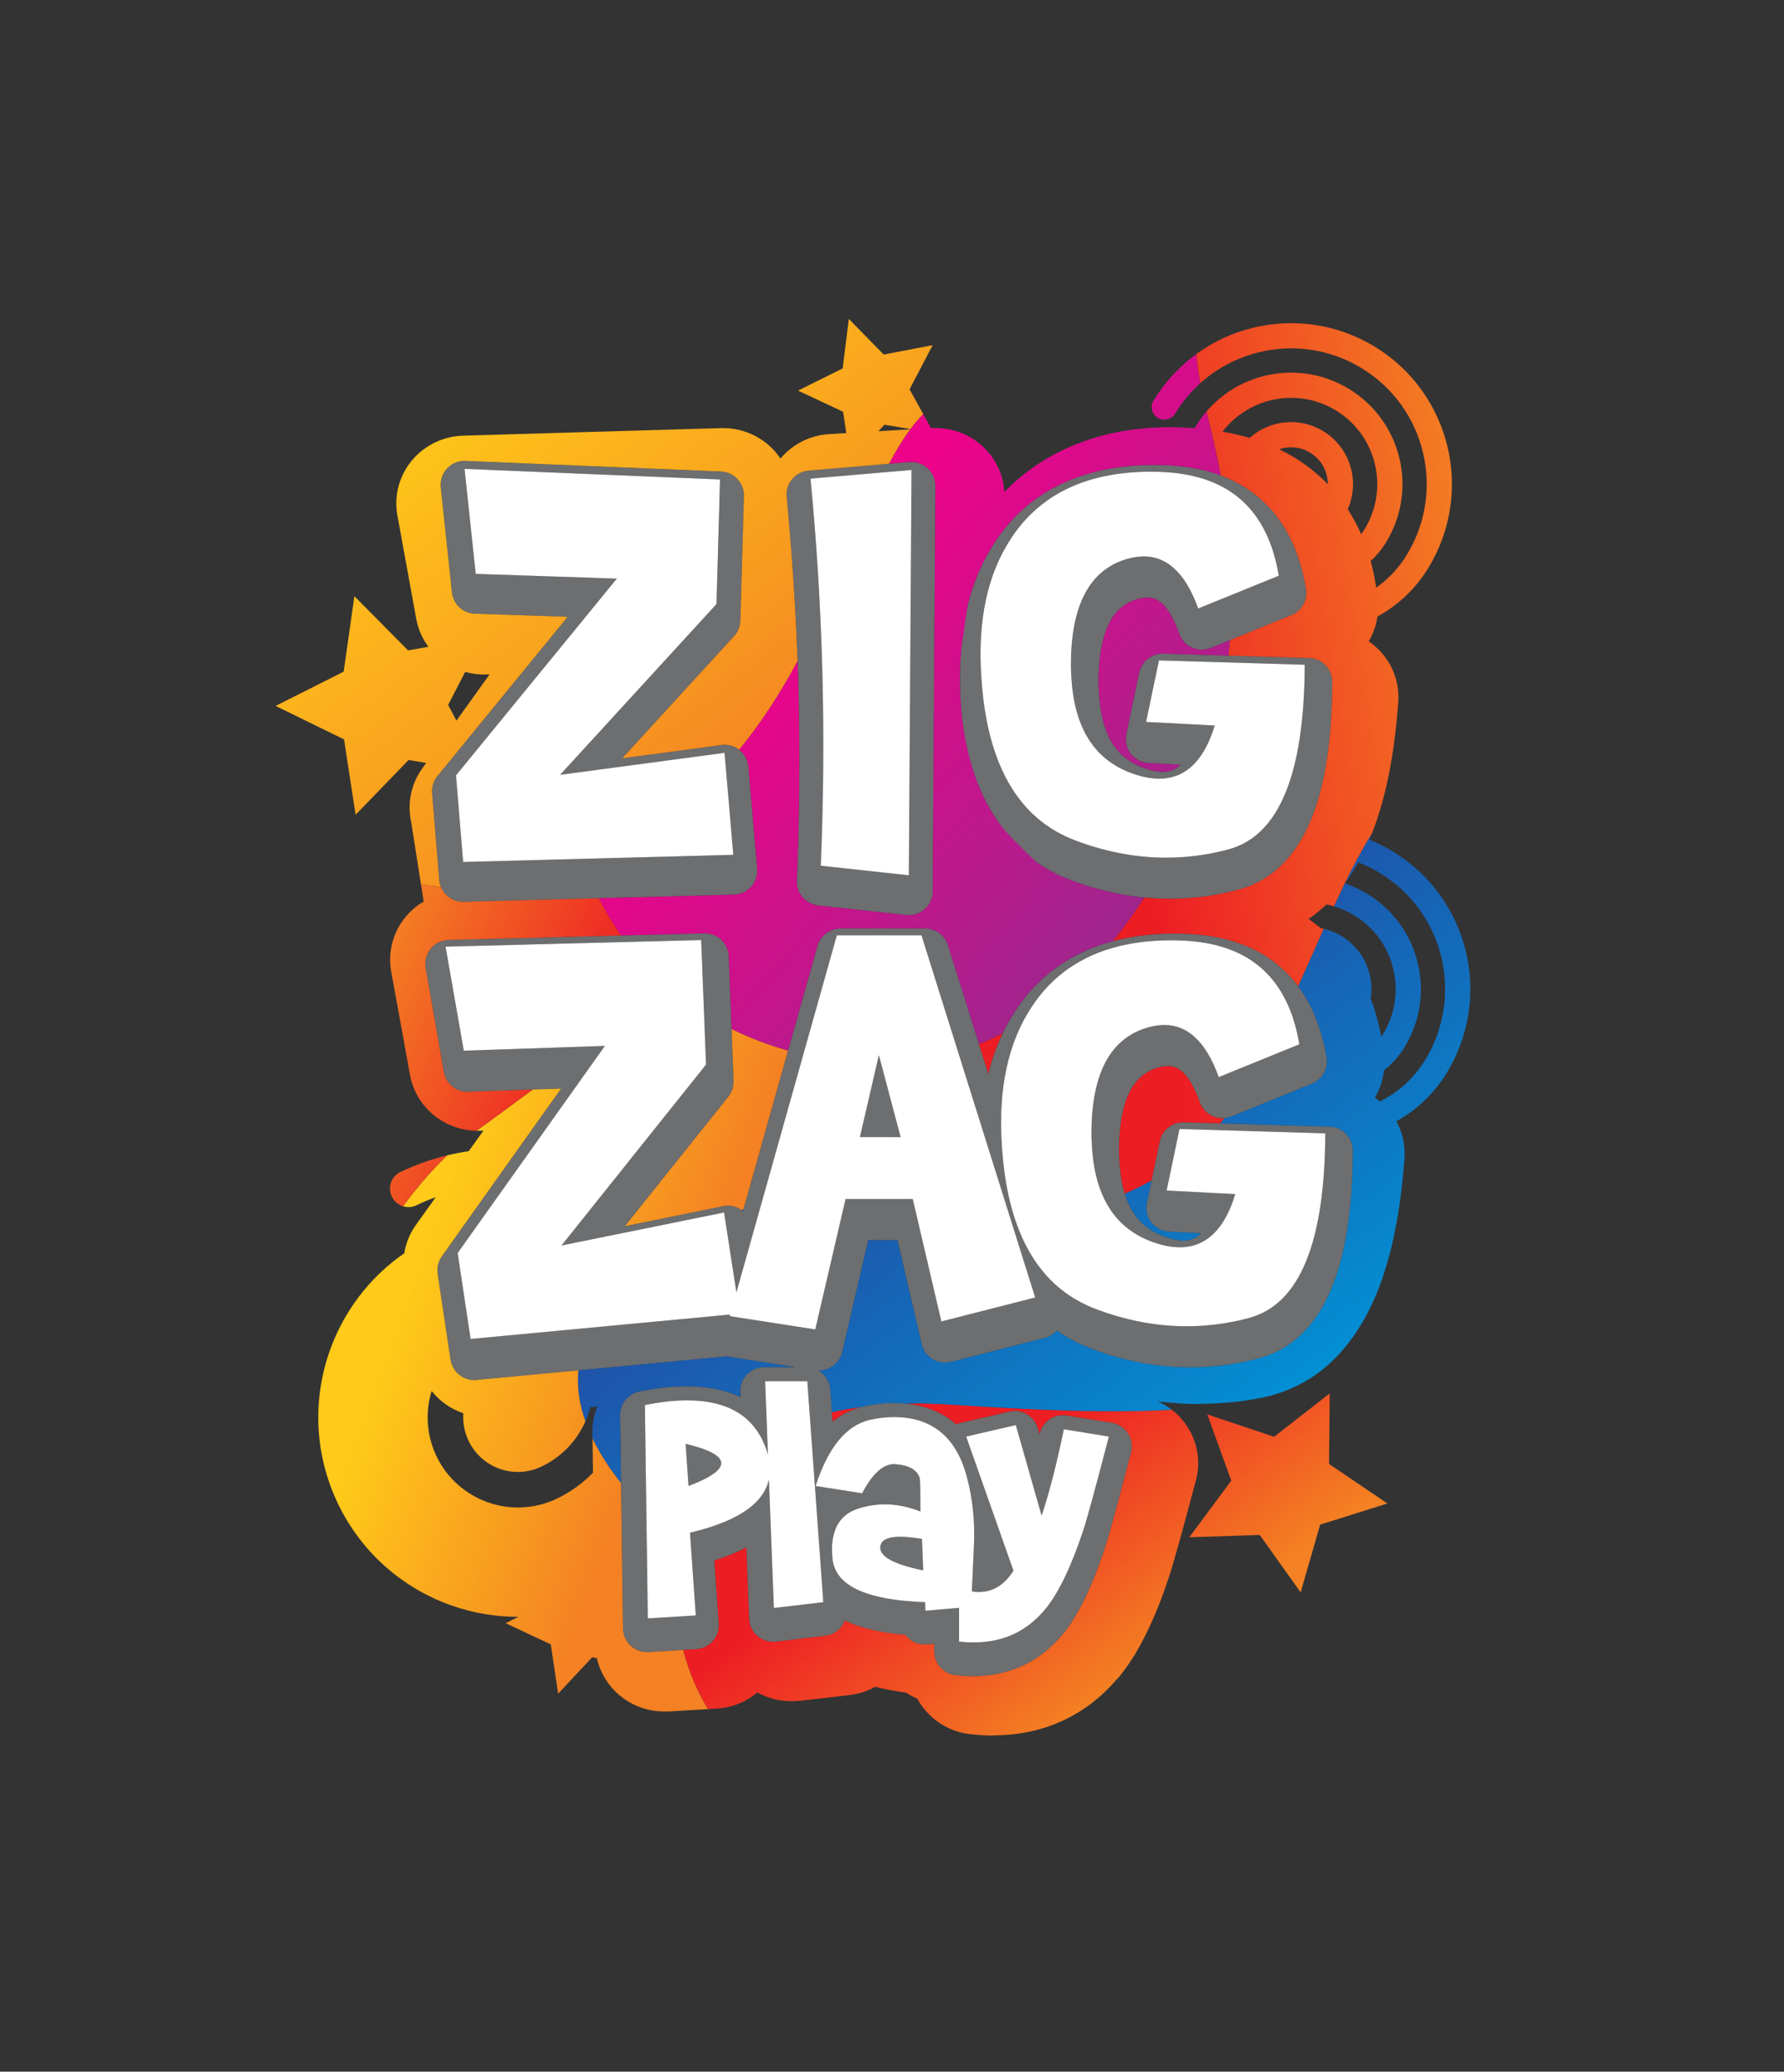
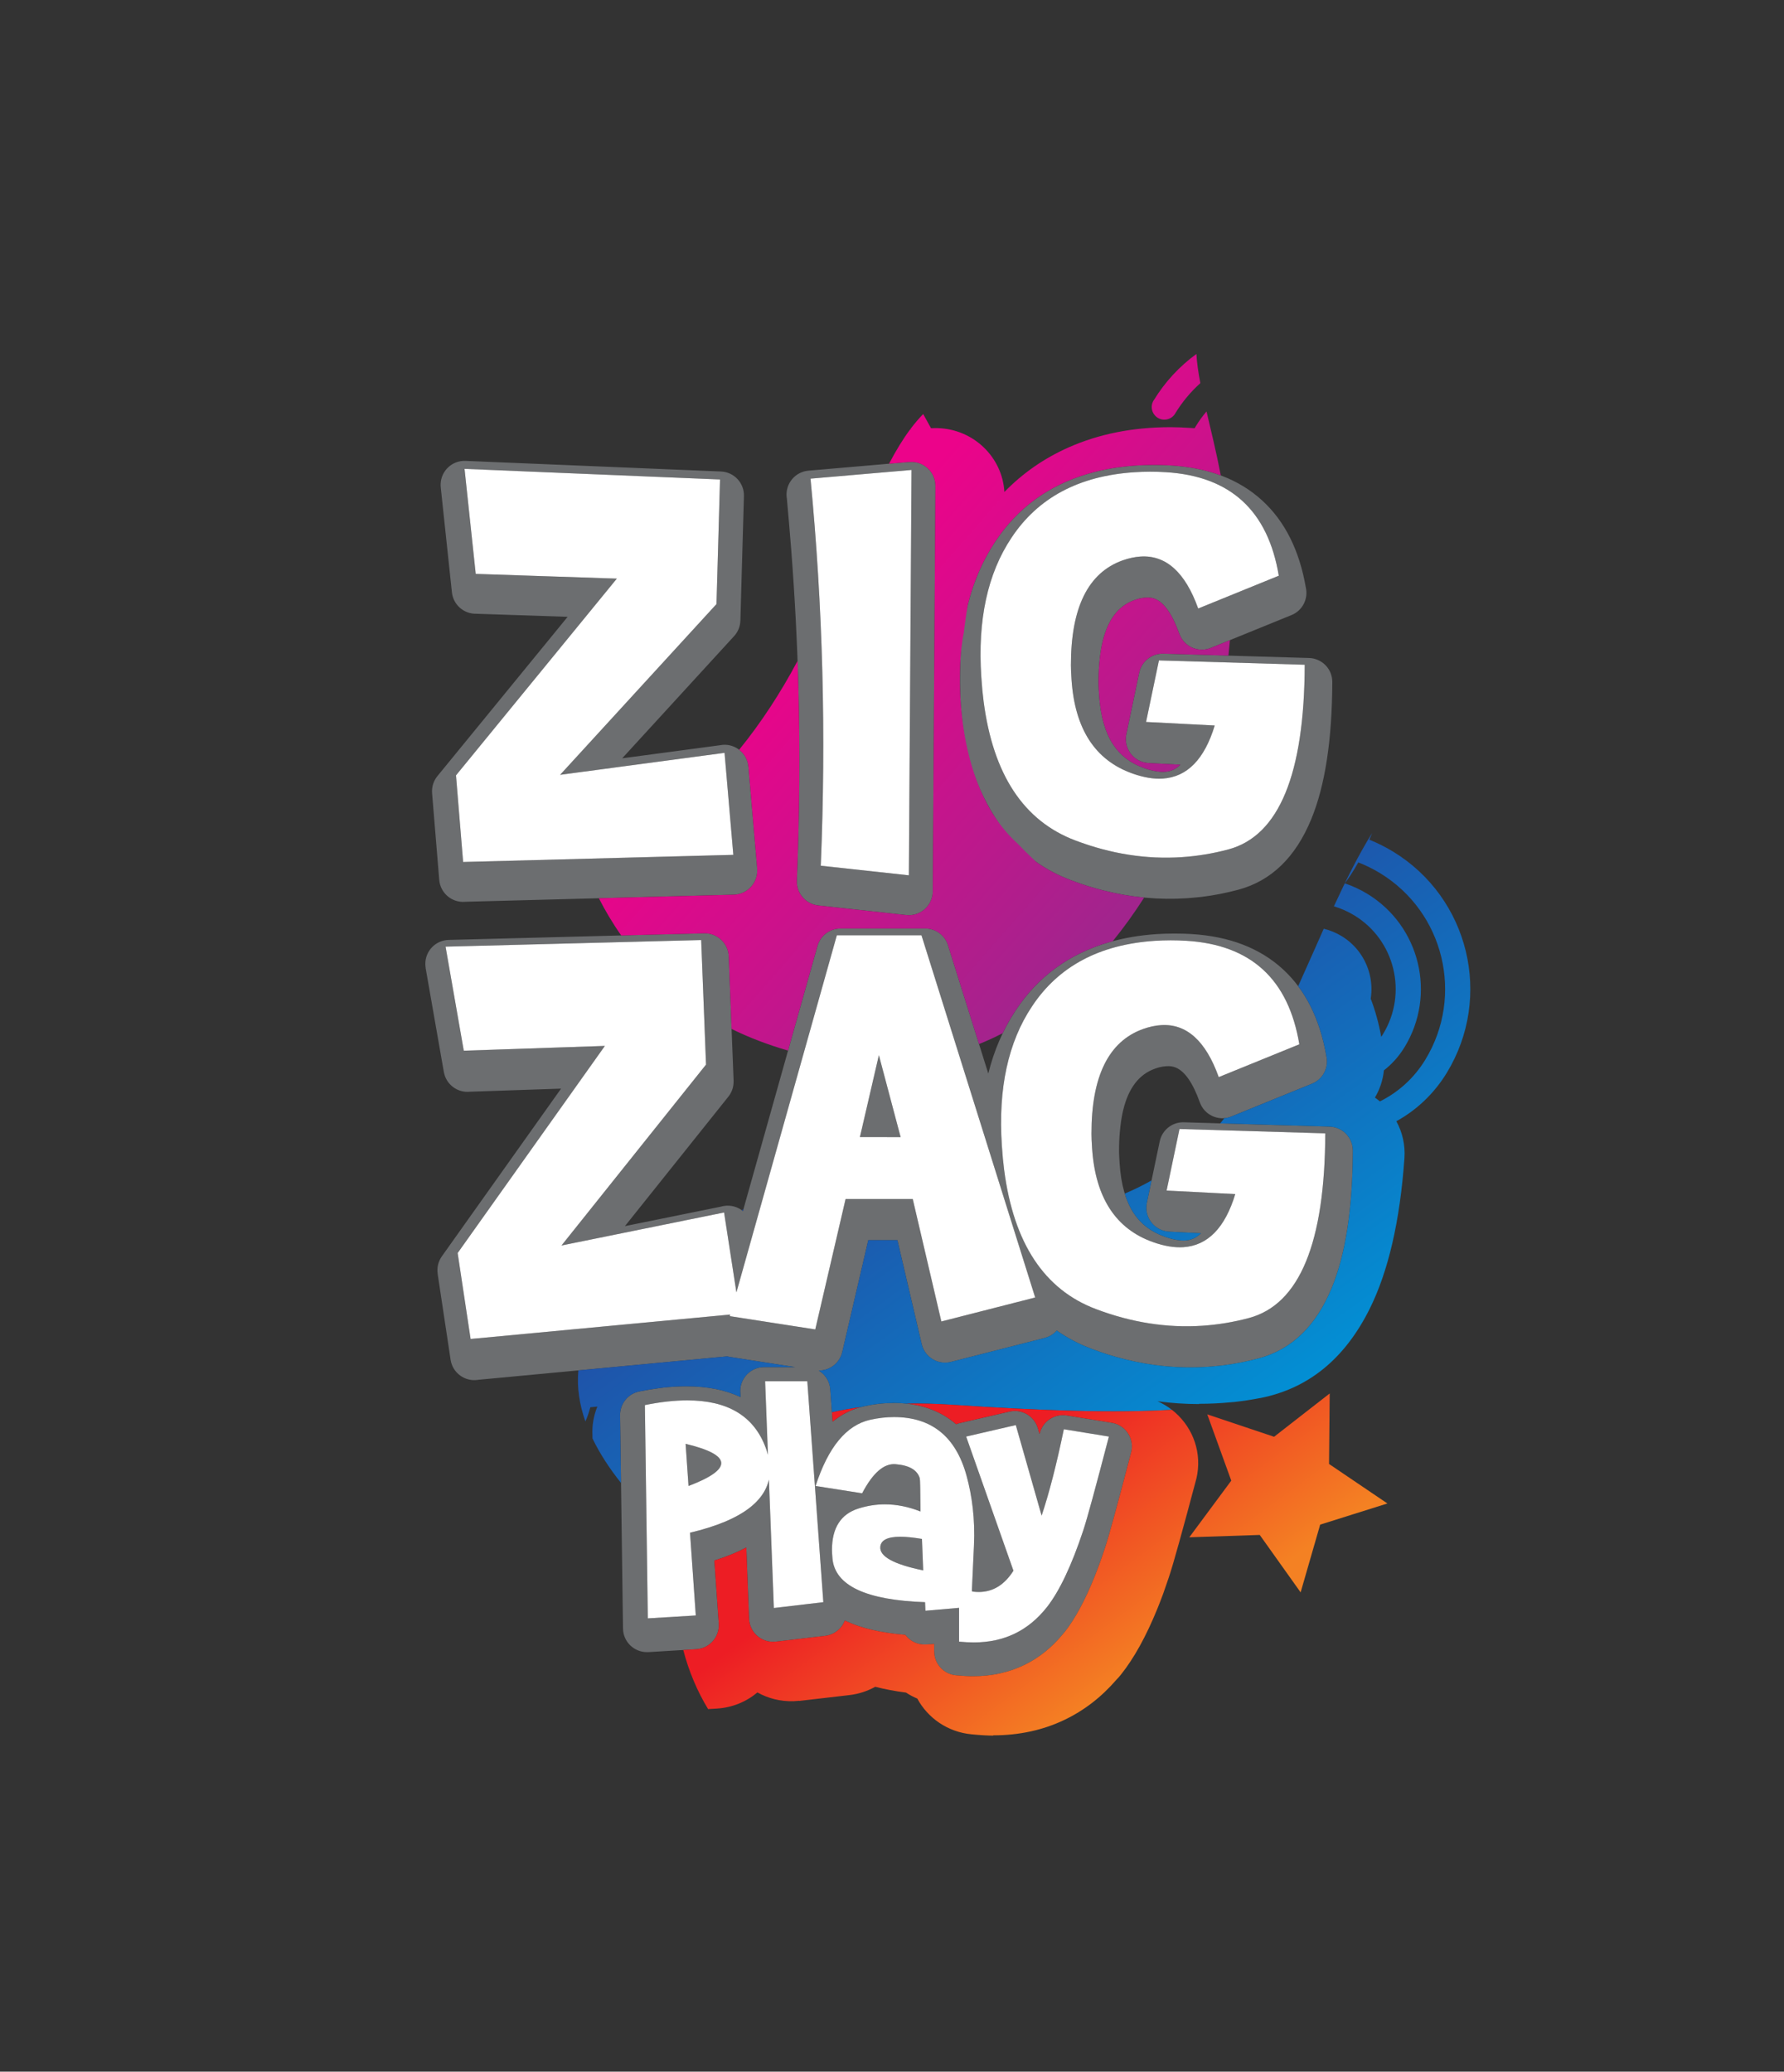
<svg xmlns="http://www.w3.org/2000/svg" xmlns:xlink="http://www.w3.org/1999/xlink" id="Layer_2" viewBox="0 0 1140.106 1323.673">
  <rect x="0" y="0" width="1140.106" height="1323.673" fill="#333333" stroke="none" />
  <defs>
    <clipPath id="clippath">
      <rect x="81.052" y="179.541" width="953.681" height="953.681" style="fill: none;" />
    </clipPath>
    <clipPath id="clippath-1">
      <path d="M868.046,551.021c-2.681,4.794-5.551,9.257-8.606,13.398,4.946,1.66,9.786,3.894,14.43,6.72l.013-.027.017.006.031.021-.023.025c16.781,10.232,27.829,26.309,32.129,44.016,4.296,17.696,1.832,37.05-8.398,53.858l.025.017-.01.013-.019.027-.027-.015c-3.577,5.868-8.075,10.832-13.184,14.828-.636,6.176-2.618,12.115-5.746,17.413,1.107.757,2.172,1.563,3.202,2.412,11.585-5.755,21.74-14.735,28.967-26.59l-.025-.015.014-.033.006-.007.033.009c12.456-20.456,15.443-44.041,10.209-65.631-5.232-21.552-18.682-41.112-39.098-53.556l-.021.023-.027-.017-.015-.009.019-.027c-4.496-2.741-9.152-5.022-13.898-6.858M474.132,773.292l1.015-.819-.369,1.314c-.211-.169-.427-.334-.646-.496ZM718.798,762.647c5.805-2.46,11.516-5.255,17.117-8.415l-2.999,14.32c-1.719,8.273,3.591,16.373,11.861,18.092.836.177,1.674.273,2.499.307l20.206,1.038c-2.791,2.806-6.076,4.333-9.853,4.582l-.058.004h-.004v-.004l-.058.004-.209.015c-.594.039-.988.058-1.184.054-.092,0-.607-.035-1.534-.1-3.035-.223-6.462-1.015-10.251-2.36-8.702-3.076-15.349-8.158-19.947-15.243-2.295-3.541-4.16-7.639-5.588-12.294ZM827.123,653.103c-1.032-3.452-2.214-6.733-3.547-9.842,1.332,3.108,2.514,6.39,3.547,9.842ZM828.105,656.617c-.094-.365-.192-.729-.29-1.088.098.361.196.723.29,1.088ZM508.108,873.488h-19.729c-8.469,0-15.337,6.866-15.337,15.335,0,.619.039,1.23.111,1.83l.077,1.987c-9.698-4.586-21.231-6.877-34.594-6.877h-.033c-4.817,0-9.669.269-14.538.811-.465.05-.392.062-2.462.323-4.292.546-8.665,1.272-13.111,2.18-7.483,1.526-12.563,8.281-12.213,15.681l.584,42.738c-7.181-8.98-13.467-18.53-18.211-28.395l-.031-2.11c-.319-6.374.809-12.583,3.133-18.261l-4.502.435c-.421,1.634-.907,3.249-1.469,4.84-.505,1.426-1.063,2.833-1.678,4.217-3.779-10.742-5.528-21.729-4.471-32.635l95.07-8.938c.54.146,1.094.265,1.659.35l41.744,6.489ZM675.372,850.149c6.658,4.698,13.986,8.557,21.976,11.564l-.007.023.061.023c.275.104.553.2.83.285,3.46,1.296,6.647,2.406,9.557,3.325,3.312,1.042,6.793,2.026,10.434,2.952,17.84,4.521,35.645,6.178,53.387,5.002l.059-.004v.004l.057-.004c.933-.061,2.505-.2,4.694-.407,2.66-.25,4.206-.403,4.667-.457,7.91-.973,15.737-2.51,23.453-4.579,20.971-5.651,36.487-20.64,46.538-44.975,8.867-21.474,13.365-50.734,13.484-87.79,0-8.296-6.612-15.047-14.855-15.268v-.006l-69.898-2.074c.89-1.086,1.774-2.186,2.649-3.302,1.301-.109,2.61-.386,3.898-.846.405-.144.801-.305,1.188-.479l50.915-20.713c7.074-2.864,10.845-10.414,9.18-17.621-3.091-17.876-9.094-32.777-18.015-44.699,5.564-12.29,10.966-24.656,16.346-36.683,3.941.938,7.808,2.499,11.453,4.713l.019-.027.011.011.031.015-.019.025c9.334,5.701,15.482,14.645,17.875,24.495,1.215,5.011,1.453,10.259.646,15.443,2.916,7.61,5.157,15.751,6.722,24.417.402-.586.792-1.184,1.169-1.797l-.033-.019.021-.029.007-.015.023.019c7.921-13.002,9.817-28.005,6.487-41.735-3.323-13.696-11.867-26.122-24.84-34.034l-.017.025-.031-.013-.011-.009.017-.029c-4.175-2.543-8.556-4.461-13.034-5.788,7.899-17.13,15.887-33.175,24.427-46.857-.573,1.457-1.155,2.889-1.753,4.298,5.174,2.084,10.249,4.619,15.17,7.616l.015-.031.015.009.027.017-.011.031c24.225,14.764,40.176,37.969,46.384,63.536,6.201,25.554,2.643,53.496-12.129,77.76l.025.017-.007.015-.017.027-.027-.019c-8.173,13.411-19.391,23.825-32.212,30.901,3.816,6.953,5.749,15.014,5.179,23.479-2.858,40.374-10.322,72.609-22.39,96.713-15.916,31.789-39.211,50.684-69.877,56.712l-.004-.034-.167.034c-5.107.996-10.453,1.815-16.031,2.449-2.351.265.877-.138-3.166.261-6.21.607-12.763.919-19.643.923v.169h-.075c-8.804,0-17.605-.596-26.401-1.784,3.287,1.457,6.334,3.291,9.103,5.44-36.985,2.156-81.828.715-140.875-3.229-9.999-.669-19.506-.892-28.539-.707-2.824-.311-5.744-.461-8.765-.461v.058c-3.295,0-6.38.169-9.263.504-2.826.323-5.917.861-9.261,1.599l-.057.015-.004-.015c-.738.169-1.472.35-2.197.546-6.376.876-12.456,1.988-18.253,3.318l-1.061-14.655c-.365-5.167-3.252-9.557-7.375-12.045,7.028.062,13.4-4.755,15.032-11.887l16.61-71.417h18.618l15.393,65.85c.055.281.115.565.188.846,2.084,8.204,10.426,13.167,18.63,11.083l59.965-15.32-.006-.019c.261-.065.523-.138.784-.219,2.77-.861,5.117-2.441,6.908-4.467ZM584.344,770.562h.002l17.248,73.789-17.25-73.789Z" style="clip-rule: evenodd; fill: none;" />
    </clipPath>
    <linearGradient id="linear-gradient" x1="-3052.039" y1="3955.147" x2="-3049.441" y2="3955.147" gradientTransform="translate(-758541.296 -548729.891) rotate(-90) scale(180.116 191.951)" gradientUnits="userSpaceOnUse">
      <stop offset="0" stop-color="#0095d8" />
      <stop offset="1" stop-color="#2f3191" />
    </linearGradient>
    <clipPath id="clippath-2">
-       <path d="M351.004,901.698l-31.324,3.022c-.158,1.914.165,3.879,1.032,5.694l.042-.019.021.043.011.023-.044.019c1.344,2.803,3.714,4.805,6.443,5.763,2.754.972,5.865.907,8.659-.427l-.019-.043.046-.023.019-.012.023.043c6.587-3.152,11.725-8.154,15.089-14.082M355.646,991.369l11.406,11.633c2.939-1.092,5.859-2.322,8.744-3.702l-.019-.042.042-.023.023-.008.019.043c1.309-.627,2.599-1.276,3.875-1.942l-.363-26.157c-4.187,2.818-8.625,5.367-13.313,7.616l.019.042-.019.008-.046.023-.021-.042c-20.229,9.665-42.448,10.238-62.008,3.348-19.61-6.904-36.593-21.302-46.277-41.519l-.044.019-.01-.023-.023-.046.044-.019c-9.661-20.217-10.209-42.454-3.297-62.044,2.599-7.362,6.26-14.359,10.895-20.737l-4.535-28.845c-12.742,11.676-22.194,26.219-27.805,42.108-8.844,25.054-8.137,53.483,4.221,79.333l.046-.019.019.046.009.023-.04.019c12.377,25.861,34.086,44.264,59.161,53.091,18.107,6.374,37.969,7.777,57.345,3.417l1.949-15.6ZM488.892,760.805l.002-.004,13.376-47.553-13.378,47.557ZM474.133,773.296l1.013-.819,28.473-101.211c-13.186-3.81-25.179-8.469-36.085-13.805l1.294,33.187h-.025c.127,3.52-.959,7.097-3.329,10.063l-66.104,82.72,61.313-12.441c.671-.2,1.359-.357,2.07-.465,4.177-.642,8.217.461,11.381,2.772ZM396.863,947.508c-7.181-8.98-13.467-18.537-18.211-28.402l.302,21.859c-6.474,6.666-14.207,12.321-23.068,16.562l-.019-.043-.021.008-.044.023.019.042c-14.337,6.851-30.128,7.247-44.051,2.341-13.901-4.894-25.94-15.097-32.804-29.429l.042-.019-.009-.019-.021-.046-.042.019c-6.46-13.52-7.172-28.325-3.106-41.623,5.223,6.543,12.277,11.502,20.279,14.232-.417,5.836.634,11.879,3.345,17.573l-.042.019.023.046.008.019.044-.019c4.175,8.704,11.479,14.897,19.916,17.861,8.385,2.952,17.915,2.699,26.618-1.442l.019.046.044-.023.023-.011-.021-.039c12.992-6.224,22.618-16.634,28.022-28.817-3.781-10.745-5.53-21.728-4.471-32.639l-63.915,6.009c-.115.019-.229.039-.344.057-8.369,1.257-16.173-4.509-17.431-12.879l-8.279-54.917.035-.004c-.567-3.783.269-7.777,2.66-11.137l76.186-107.151-18.186.617c-12.165,9.052-24.173,17.92-35.822,26.322l-.004.002c.784.013,1.568.008,2.36-.021v.023l2.034-.075-9.392,13.109c-4.579.665-9.148,1.546-13.7,2.645-9.909,9.476-19.362,20.421-28.258,32.558,2.747.853,5.809.711,8.604-.627l.046-.023-.019-.042c4.042-1.934,8.135-3.633,12.267-5.109l-12.643,17.65c-4.008,5.613-6.47,11.829-7.487,18.176-22.58,15.601-38.909,37.663-47.638,62.379-10.864,30.763-9.988,65.67,5.186,97.417l-.044.019.023.046.011.019.041-.019c15.205,31.755,41.854,54.348,72.639,65.189,13.657,4.805,28.135,7.297,42.798,7.254l-8.19,4.067,28.835,13.524,4.669,31.501,21.771-23.243,3.023.507c4.333,19.703,22.257,34.357,43.526,34.107.692-.004,1.38-.031,2.066-.069l.004.069,25.446-1.523c-6.966-11.449-12.373-24.289-15.871-37.771l-22.336,1.361v-.027c-.239.011-.479.023-.719.027-8.437.096-15.356-6.662-15.454-15.097l-1.273-93.003Z" style="clip-rule: evenodd; fill: none;" />
-     </clipPath>
+       </clipPath>
    <linearGradient id="linear-gradient-2" x1="-3035.908" y1="3904.25" x2="-3034.412" y2="3904.25" gradientTransform="translate(528713.229 359231.984) rotate(90) scale(118.073 135.33)" gradientUnits="userSpaceOnUse">
      <stop offset="0" stop-color="#ffca19" />
      <stop offset="1" stop-color="#f48123" />
    </linearGradient>
    <clipPath id="clippath-3">
      <path d="M849.776,890.342l-.427,45.044,37.306,25.25-42.972,13.513-12.487,43.28-26.126-36.691-45.023,1.499,26.822-36.191-15.341-42.354,42.709,14.328,35.539-27.679ZM549.943,899.084c-6.376.872-12.46,1.984-18.257,3.317l.43,5.932c5.413-4.394,11.356-7.477,17.827-9.25ZM748.905,900.772c-36.987,2.156-81.833.715-140.879-3.229-9.999-.669-19.503-.892-28.533-.703,12.461,1.364,22.988,5.747,31.572,13.152.229-.092.461-.185.698-.265.713-.254,1.434-.45,2.155-.592l31.253-7.224c7.975-1.826,15.925,2.945,18.132,10.726l.017-.004,1.028,3.606c1.728-7.965,9.396-13.148,17.39-11.841v-.012l28.794,4.679c8.339,1.357,13.996,9.215,12.641,17.554-.108.665-.258,1.311-.446,1.942-4.046,15.501-7.5,28.51-10.394,39.117-2.787,10.203-4.828,17.273-6.141,21.209l-.004.011c-1.278,3.848-2.372,7.024-3.283,9.53-1.144,3.141-2.268,6.094-3.375,8.857-6.062,15.135-12.423,26.911-19.035,35.334-.277.354-.567.688-.867,1.007-7.221,8.888-15.573,15.619-25.06,20.206-9.911,4.794-20.813,7.185-32.716,7.185-3.231,0-6.884-.2-10.956-.596-7.921-.75-13.853-7.416-13.846-15.216h-.054v-4.802l-5.267.327v-.016l-.24.016c-5.255.223-10.005-2.23-12.929-6.155-15.595-1.334-28.149-4.233-37.65-8.704-.336-.161-.667-.323-.998-.484-1.966,5.194-6.697,9.134-12.594,9.807l-31.61,3.729-.004-.031c-.394.046-.792.077-1.196.092-8.435.296-15.516-6.301-15.814-14.736l-1.755-45.487c-5.901,3.126-12.706,5.89-20.412,8.3l2.816,40.385-.007.004.007.119c.498,8.435-5.94,15.677-14.376,16.173l-8.319.503c3.5,13.482,8.907,26.322,15.875,37.771l5.468-.327c9.98-.577,18.992-4.379,26.044-10.318,6.843,3.821,14.808,5.886,23.249,5.594,1.159-.042,2.309-.123,3.443-.25l.008.077,31.883-3.702c6.068-.681,11.712-2.545,16.713-5.329,6.055,1.557,12.615,2.795,19.685,3.71,2.264,1.488,4.673,2.776,7.201,3.829,6.716,12.437,19.445,21.413,34.75,22.839,5.64.542,10.222.811,13.744.811v-.169c16.519,0,31.666-3.275,45.446-9.834,12.6-5.997,23.708-14.566,33.327-25.715,1.017-1.038,1.99-2.137,2.914-3.298,8.3-10.407,16.063-24.42,23.233-42.027,1.188-2.926,2.436-6.151,3.739-9.68.642-1.738,1.816-5.14,3.537-10.234l.007-.023c1.511-4.467,3.719-11.956,6.639-22.493,3.222-11.622,6.63-24.216,10.311-38.083.548-1.799.982-3.656,1.296-5.555,2.666-16.131-4.077-31.628-16.256-41.069Z" style="clip-rule: evenodd; fill: none;" />
    </clipPath>
    <linearGradient id="linear-gradient-3" x1="-3052.11" y1="3965.714" x2="-3050.692" y2="3965.714" gradientTransform="translate(-511435.876 -356155.3) rotate(-90) scale(117.049 129.131)" gradientUnits="userSpaceOnUse">
      <stop offset="0" stop-color="#f48123" />
      <stop offset="1" stop-color="#ed1d24" />
    </linearGradient>
    <clipPath id="clippath-4">
-       <path d="M285.799,738.196c-9.899,9.465-19.337,20.418-28.219,32.551-3.037-.946-5.692-3.099-7.172-6.194-2.82-5.893-.327-12.959,5.565-15.777l.048-.023.019.042c9.72-4.648,19.691-8.165,29.759-10.599M382.718,573.92c4.059,7.977,8.79,15.964,14.295,23.785l-110.278,2.851c-8.434.2-15.114,7.201-14.916,15.635.019.771.096,1.53.225,2.268l-.044.01,11.645,66.469c1.398,8.006,8.777,13.469,16.742,12.6l39.968-1.355c-12.163,9.054-24.169,17.92-35.814,26.322-20.593-.35-38.738-14.962-42.508-35.67l-11.775-64.663c-.532-2.505-.85-5.096-.924-7.747-.45-16.229,8.215-30.62,21.426-38.402l-1.732-11.012c4.277.698,8.529,1.259,12.75,1.691,2.454,6.038,8.615,10.059,15.456,9.498l.359-.035,85.125-2.247Z" style="clip-rule: evenodd; fill: none;" />
-     </clipPath>
+       </clipPath>
    <linearGradient id="linear-gradient-4" x1="-3026.151" y1="3885.039" x2="-3023.709" y2="3885.039" gradientTransform="translate(328782.751 194936.994) rotate(90) scale(64.229 84.545)" xlink:href="#linear-gradient-3" />
    <clipPath id="clippath-5">
      <path d="M817.497,287.058c11.756,5.667,22.076,13.077,30.965,22.232l.117.123c.002-1.907-.223-3.808-.671-5.651-1.411-5.836-5.053-11.141-10.578-14.509l-.017.029-.031-.017-.013-.008.017-.031c-5.542-3.37-11.935-4.181-17.78-2.754-.675.165-1.348.361-2.009.586M781.283,275.827c6.028,1.024,11.806,2.353,17.332,3.987,4.919-4.411,10.801-7.454,17.048-8.977,9.859-2.399,20.641-1.036,29.988,4.654l.021-.029.01.01.031.015-.017.027c9.334,5.699,15.481,14.645,17.872,24.493,2.005,8.263,1.355,17.184-2.274,25.367,3.258,5.009,6.124,10.328,8.594,15.954.784-1.038,1.524-2.124,2.216-3.258l-.031-.017.019-.029.009-.013.023.017c7.919-13.004,9.816-28.006,6.487-41.735-3.325-13.698-11.867-26.122-24.842-34.036l-.015.025-.033-.013-.01-.01.017-.029c-12.99-7.908-27.968-9.8-41.667-6.464-11.933,2.908-22.912,9.774-30.78,20.062ZM625.664,667.091c5.167-2.086,10.216-4.409,15.147-6.953-3.883,8.06-6.956,16.667-9.219,25.827l-5.928-18.874ZM782.465,714.454c-.879,1.12-1.765,2.22-2.656,3.308l-23.264-.692c-7.514-.205-13.909,5.05-15.381,12.164l-.015-.004-5.236,25.017c-5.596,3.156-11.308,5.943-17.109,8.4-1.703-5.555-2.793-11.899-3.268-19.041l-.005-.058h.005l-.173-2.633-.121-2.222c-.044-.976-.067-1.584-.073-1.872-.015-.619-.021-1.088-.021-1.398,0-.982.008-2.024.027-3.118.073-4.209.358-8.417.846-12.619.457-3.941,1.069-7.472,1.828-10.59,3.383-13.914,10.122-22.668,20.21-26.259l.396-.144.732-.229,1.125-.352c.159-.044.317-.09.477-.14,1.49-.377,2.983-.623,4.471-.721l.06-.006v.002h.002v.004l.058-.004.117-.009c1.19-.067,2.228-.035,3.11.1.967.15,1.872.398,2.71.74,5.836,2.387,11.003,9.793,15.456,22.249,2.385,6.686,8.94,10.688,15.695,10.126ZM876.886,532.245c-8.534,13.676-16.517,29.719-24.412,46.842-1.597-.473-3.204-.869-4.823-1.192-3.591,3.443-7.378,6.549-11.36,9.307,2.639,1.818,5.184,3.744,7.643,5.786.685.125,1.365.267,2.045.429-5.382,12.031-10.782,24.396-16.349,36.689-2.954-3.954-6.234-7.579-9.832-10.878-14.695-13.469-34.132-20.944-58.331-22.42v-.004c-3.373-.213-7.047-.319-11.037-.313-4.017.006-7.714.121-11.104.346l-.058.004v-.004l-.059.004c-5.501.367-10.787.986-15.856,1.853-4.139.707-8.216,1.603-12.231,2.687,7.201-8.844,13.903-18.19,20.099-27.889,9.102.884,18.19,1.026,27.261.425l.059-.006v.006l.06-.006c.93-.061,2.503-.196,4.694-.404,2.658-.252,4.206-.406,4.667-.461,7.908-.971,15.735-2.508,23.451-4.579,20.973-5.651,36.487-20.637,46.538-44.975,8.869-21.475,13.365-50.732,13.484-87.788,0-8.294-6.612-15.047-14.855-15.268v-.008l-51.515-1.528c.365-3.345.685-6.643.957-9.893l39.309-15.991c7.076-2.866,10.845-10.414,9.183-17.622-4.117-23.799-13.39-42.323-27.841-55.569-7.573-6.941-16.402-12.291-26.496-16.048-2.916-15.183-6.266-28.691-9.123-40.873,9.915-11.56,23.02-19.326,37.164-22.77,17.717-4.309,37.079-1.866,53.879,8.363l.015-.029.017.007.031.021-.023.023c16.781,10.232,27.829,26.309,32.129,44.016,4.296,17.698,1.832,37.052-8.398,53.86l.025.017-.011.011-.017.029-.029-.015c-2.791,4.579-6.14,8.611-9.901,12.06,1.488,5.428,2.678,11.093,3.566,16.992,7.668-5.426,14.38-12.465,19.577-20.988l-.025-.017.011-.033.008-.008.033.013c12.456-20.46,15.443-44.041,10.207-65.633-5.229-21.553-18.682-41.114-39.098-53.558l-.019.025-.029-.019-.013-.007.019-.029c-20.439-12.448-44.003-15.42-65.558-10.172-13.753,3.347-26.701,10.036-37.508,19.747-1.267-6.603-2.174-12.788-2.524-18.636,10.935-7.954,23.26-13.6,36.187-16.746,25.569-6.222,53.52-2.693,77.768,12.071l.017-.031.015.013.027.013-.013.031c24.225,14.764,40.177,37.969,46.386,63.536,6.199,25.556,2.643,53.498-12.129,77.762l.023.017-.006.015-.019.027-.025-.021c-8.241,13.524-19.577,24.004-32.533,31.086-.792,5.609-2.693,10.983-5.553,15.827,12.3,8.415,19.941,22.786,18.87,38.57-2.378,33.606-7.952,61.57-16.712,83.9Z" style="clip-rule: evenodd; fill: none;" />
    </clipPath>
    <linearGradient id="linear-gradient-5" x1="-3083.293" y1="3944.043" x2="-3081.482" y2="3944.043" gradientTransform="translate(-414623.653 799151.416) rotate(-180) scale(134.789 202.5)" xlink:href="#linear-gradient-3" />
    <clipPath id="clippath-6">
      <path d="M786.019,409.008c-.275,3.249-.592,6.547-.955,9.892l-41.648-1.236c-7.514-.208-13.909,5.05-15.382,12.163l-.013-.004-8.231,39.324c-1.72,8.269,3.591,16.369,11.86,18.09.137.029.273.052.407.077.702.125,1.399.202,2.093.231l20.204,1.038c-2.789,2.804-6.074,4.333-9.853,4.583l-.057.004h-.002v-.004l-.058.004-.211.015c-.594.038-.988.056-1.184.056-.091,0-.607-.037-1.532-.104-3.035-.221-6.462-1.013-10.253-2.361-1.063-.375-2.093-.782-3.095-1.216-7.197-3.13-12.815-7.806-16.852-14.026-5.032-7.756-7.981-18.203-8.852-31.334l-.004-.059h.004l-.173-2.634-.123-2.222c-.041-.977-.063-1.58-.071-1.87-.013-.621-.021-1.088-.021-1.398,0-.982.008-2.024.027-3.118.075-4.208.359-8.417.848-12.619.457-3.94,1.067-7.471,1.826-10.591,3.385-13.913,10.122-22.666,20.21-26.257l.396-.144.734-.229,1.122-.352c.16-.044.319-.092.477-.141,1.49-.377,2.983-.623,4.473-.721l.057-.006v.002h.002v.004l.058-.004.119-.01c1.19-.069,2.228-.037,3.108.102.969.148,1.872.396,2.712.738,5.836,2.387,11.003,9.794,15.454,22.25,2.845,7.973,11.616,12.131,19.589,9.284.404-.144.801-.304,1.186-.479l11.602-4.719ZM771.054,262.9c2.856,12.183,6.203,25.688,9.121,40.875-9.494-3.535-20.104-5.661-31.833-6.374v-.006c-3.375-.211-7.049-.317-11.039-.311-4.017.006-7.712.121-11.103.346l-.059.004v-.004l-.06.004c-5.501.367-10.787.984-15.854,1.851-5.078.871-10.065,2.024-14.955,3.458-25.289,7.425-45.055,21.89-59.288,43.388-.131.198-.254.4-.375.6-7.8,11.86-13.513,25.133-17.148,39.828v-.002l-.002.013v.002l-.008.052-.069.421-.017.098v.014l-.048.292-.017.096-.079.484-.044.281-.002.01-.048.29-.046.283v.006l-.008.058-.065.404-.017.112-.002.006-.044.289-.046.284v.004l-.044.288-.046.285v.002l-.044.287-.044.286-.044.287-.042.286v.002l-.044.283-.044.286v.004l-.042.281-.043.285v.006l-.042.279-.044.283v.008l-.039.275-.044.283v.009l-.041.275-.04.281-.004.011-.008.054-.152,1.059-.002.015c-.187,1.303-.359,2.597-.529,3.879l-.004.027-.069.523-.006.029-.031.246-.035.275-.004.031-.031.244-.035.273-.004.033-.065.515-.004.033-.063.511-.006.035-.029.237-.033.273-.004.035-.029.237-.033.271-.006.039-.052.438-.009.063-.004.041v.009l-.06.488-.002-.013c-4.36,19.483-7.702,96.377,34.303,134.35l.011.012c3.264,3.441,6.518,6.608,9.653,9.603l.075.071.112.106,1.459,1.39.157.148.023.023.181.171.081.079.1.092.181.173.006.006v-.002c6.66,4.702,13.986,8.557,21.976,11.567l-.007.019.061.023c.275.105.553.2.831.288,3.46,1.294,6.647,2.403,9.557,3.322,3.312,1.044,6.793,2.028,10.434,2.952,8.715,2.208,17.424,3.733,26.118,4.579-6.195,9.699-12.896,19.045-20.096,27.893-.909.244-1.815.502-2.716.765-25.29,7.426-45.054,21.89-59.288,43.39-.131.196-.256.398-.377.6-2.939,4.469-5.58,9.138-7.929,14.009-4.928,2.543-9.976,4.863-15.141,6.951l-19.529-62.204c-1.646-6.695-7.691-11.666-14.895-11.666h-54.083v.029c-6.691-.002-12.842,4.415-14.737,11.171l-18.799,66.829c-13.188-3.811-25.179-8.477-36.087-13.815l-1.805-46.375c-.298-8.435-7.379-15.032-15.816-14.736l-.183.009-52.712,1.363c-5.503-7.821-10.232-15.808-14.296-23.785l86.281-2.276c8.435-.2,15.114-7.201,14.914-15.635-.006-.302-.021-.598-.046-.896l.046-.004-5.607-65.174c-.369-4.483-2.632-8.354-5.936-10.897,13.826-17.008,26.326-36.049,37.331-56.751.206,5.62.382,11.227.53,16.817.544,20.569.731,41.104.565,61.614-.165,20.356-.684,41.019-1.549,61.998-.317,8.093,5.719,14.964,13.659,15.801l-.002.013,56.299,6.134c8.402.892,15.939-5.194,16.831-13.598.091-.83.11-1.649.067-2.456l1.699-258.114c.033-8.436-6.78-15.303-15.214-15.335-.444-.002-.88.019-1.313.054l-.006-.054-13.119,1.13c4.473-8.467,8.84-15.681,13.515-21.948l.942-.056-.803-.135c2.606-3.479,5.309-6.664,8.181-9.609l4.977,9.019.379-.021.004.056c1.309-.073,2.628-.096,3.964-.056,22.974.709,41.281,18.626,42.569,40.793,11.748-12.039,25.378-21.507,40.893-28.404,19.477-8.657,41.258-12.99,65.341-12.99,3.512,0,7.833.165,12.994.494.759.05,1.54.107,2.345.173.25-.427.503-.852.761-1.276l-.031-.013.01-.019.017-.029.029.019c2.051-3.362,4.333-6.495,6.814-9.39ZM764.585,226.173c.35,5.848,1.255,12.033,2.524,18.636-6.142,5.517-11.591,12.01-16.108,19.42l.031.019-.017.021c-2.32,3.811-7.289,5.02-11.099,2.703-3.808-2.322-5.011-7.293-2.695-11.101l.021-.031.025.019c7.297-11.973,16.648-21.928,27.318-29.686Z" style="clip-rule: evenodd; fill: none;" />
    </clipPath>
    <linearGradient id="linear-gradient-6" x1="-3050.568" y1="3908.656" x2="-3049.151" y2="3908.656" gradientTransform="translate(777258.764 593868.127) rotate(90) scale(194.558 198.706)" gradientUnits="userSpaceOnUse">
      <stop offset="0" stop-color="#ec038a" />
      <stop offset="1" stop-color="#a2248d" />
    </linearGradient>
    <clipPath id="clippath-7">
-       <path d="M291.701,460.459l21.182-29.571-2.038.075v-.021c-4.669.167-9.24-.405-13.572-1.622l-10.889,21.104,5.317,10.036ZM589.99,264.545c-2.872,2.945-5.574,6.13-8.181,9.609l-16.543-2.789-3.904,4.167,20.308-1.188c-4.675,6.266-9.042,13.48-13.515,21.948l-51.44,4.431c-8.434.694-14.71,8.097-14.016,16.533.037.446.096.886.169,1.319.254,2.737.719,8.033,1.403,15.941.575,6.639,1.042,12.287,1.398,16.919,1.832,23.851,3.183,47.478,4.039,70.85-11.006,20.702-23.51,39.741-37.335,56.753-2.916-2.241-6.641-3.443-10.595-3.118-.642.052-1.275.146-1.89.277l-62.252,8.317,71.513-78.072c2.58-2.818,3.9-6.343,3.996-9.884h.017l2.262-79.605c.229-8.377-6.326-15.362-14.676-15.687v-.007l-163.273-6.782c-8.434-.331-15.543,6.241-15.873,14.676-.031.752-.002,1.492.075,2.216h-.015l7.145,67.106c.844,7.946,7.631,13.82,15.472,13.682l58.48,1.957-83.208,101.761c-2.62,3.2-3.725,7.141-3.412,10.962h-.002l4.563,55.348c.129,1.59.502,3.102,1.071,4.505-4.221-.43-8.467-.978-12.744-1.676l-6.244-39.714c-2.543-11.46-.392-23.897,7.003-34.248l2.591-3.618-11.254-1.843-33.871,35.001-7.378-48.155-43.741-21.396,43.495-21.884,6.847-48.228,34.28,34.617,13.042-2.282c-3.852-5.163-6.591-11.245-7.817-17.974l-11.772-64.663c-.532-2.503-.852-5.096-.926-7.747-.665-23.923,18.491-43.851,42.794-44.506l163.563-4.796.661-.035c15.958-.617,30.268,7.214,38.482,19.43,7.523-8.923,18.636-14.874,31.322-15.608l10.741-.63-2.02-13.627-28.833-13.524,28.521-14.172,3.948-31.601,22.295,22.742,31.274-6.012-14.743,28.237,8.7,15.77Z" style="clip-rule: evenodd; fill: none;" />
-     </clipPath>
+       </clipPath>
    <linearGradient id="linear-gradient-7" x1="-3056.798" y1="3903.723" x2="-3054.593" y2="3903.723" gradientTransform="translate(624686.511 484839.48) rotate(90) scale(158.545 159.925)" xlink:href="#linear-gradient-2" />
  </defs>
  <g id="Layer_1-2" data-name="Layer_1">
    <g style="clip-path: url(#clippath);">
      <g>
        <path d="M589.196,983.283l.794,20.11c-18.88-3.887-28.041-8.926-27.407-15.112.396-4.244,4.64-6.386,12.771-6.386,3.808,0,8.408.477,13.842,1.388M488.965,882.541l5.592,144.887,31.612-3.729-10.234-141.158h-26.97ZM440.017,949.453l-1.864-26.93c14.874,3.567,22.449,7.573,22.766,12.056.317,4.521-6.662,9.48-20.902,14.874ZM621.483,1016.926l-.39-.388,1.34-29.09c.775-16.804-1.2-31.697-4.759-44.618-6.872-24.958-22.368-37.402-46.365-37.402-4.957,0-10.034.596-15.229,1.746-15.191,3.41-26.811,17.492-34.863,42.28l29.746,4.679c6.822-13.009,13.961-19.238,21.378-18.599,8.765.711,13.921,3.725,15.468,9.042.239.792.357,7.854.437,21.179-7.733-3.056-15.31-4.559-22.766-4.559-5.553,0-11.186.873-16.856,2.656-11.305,3.568-16.936,12.413-16.936,26.496,0,1.188.119,3.014.317,5.47,1.626,17.292,21.379,26.572,59.177,27.883l.238,5.475,21.5-1.865v21.617c3.254.315,6.426.473,9.521.473,19.235,0,34.744-7.493,46.604-22.528,7.971-10.153,15.745-26.492,23.241-49.062,2.42-7.258,7.854-27.249,16.381-59.93l-28.794-4.679c-4.602,22.251-9.321,40.655-14.199,55.209l-16.5-57.866-31.729,7.335,30.222,85.71c-5.751,9.085-13.128,13.605-22.211,13.605-1.284,0-2.61-.092-3.969-.269ZM288.808,378.474l-7.145-67.106h.015c-.077-.725-.106-1.465-.075-2.216.331-8.435,7.439-15.007,15.873-14.676l163.273,6.782v.007c8.35.325,14.905,7.31,14.676,15.687l-2.262,79.605h-.017c-.096,3.541-1.417,7.066-3.996,9.884l-71.513,78.072,62.252-8.317c.615-.131,1.248-.225,1.89-.277,8.436-.696,15.839,5.58,16.535,14.017l5.607,65.174-.046.004c.025.298.04.594.046.896.2,8.435-6.48,15.435-14.914,15.635l-171.412,4.523-.359.035c-8.436.694-15.839-5.582-16.533-14.018l-4.563-55.348h.002c-.313-3.821.792-7.761,3.412-10.962l83.208-101.761-58.48-1.957c-7.841.138-14.628-5.736-15.472-13.682ZM504.272,334.515c-.684-7.908-1.149-13.204-1.403-15.941-.073-.433-.133-.873-.169-1.319-.694-8.436,5.582-15.839,14.016-16.533l64.559-5.561.006.054c.433-.035.869-.056,1.313-.054,8.435.033,15.247,6.899,15.214,15.335l-1.699,258.114c.043.807.023,1.626-.067,2.456-.892,8.404-8.429,14.49-16.831,13.598l-56.299-6.134.002-.013c-7.941-.836-13.976-7.708-13.659-15.801.865-20.979,1.384-41.642,1.549-61.998.165-20.51-.021-41.044-.565-61.614-.765-28.837-2.297-58.085-4.569-87.672-.355-4.632-.823-10.28-1.398-16.919ZM517.975,305.83c3.908,40.564,6.445,81.528,7.537,122.747,1.096,41.293.742,82.768-.984,124.574l56.299,6.132,1.705-259.011-64.557,5.559ZM641.983,531.274c-15.287-21.642-31.02-49.806-28.116-111.721.454-10.148,1.66-19.751,3.625-28.816,3.547-16.367,9.584-31.032,18.117-44.007.121-.2.244-.402.375-.6,14.234-21.498,34-35.962,59.288-43.388,4.89-1.434,9.876-2.587,14.955-3.458,5.067-.867,10.353-1.484,15.854-1.851l.06-.004v.004l.059-.004c3.391-.225,7.085-.34,11.103-.346,3.991-.006,7.664.1,11.039.311v.006c24.197,1.474,43.634,8.95,58.331,22.422,14.451,13.246,23.724,31.77,27.841,55.569,1.662,7.208-2.107,14.757-9.183,17.622l-50.915,20.712c-.385.175-.783.334-1.186.479-7.973,2.847-16.744-1.311-19.589-9.284-4.452-12.456-9.618-19.862-15.454-22.25-.84-.342-1.743-.59-2.712-.738-.881-.139-1.918-.171-3.108-.102l-.119.01-.058.004v-.004h-.002v-.002l-.057.006c-1.49.098-2.984.344-4.473.721-.157.048-.317.096-.477.141l-1.122.352-.734.229-.396.144c-10.088,3.591-16.825,12.344-20.21,26.257-.759,3.12-1.369,6.651-1.826,10.591-.488,4.202-.773,8.411-.848,12.619-.019,1.094-.027,2.136-.027,3.118,0,.309.008.777.021,1.398.008.29.031.894.071,1.87l.123,2.222.173,2.634h-.004l.004.059c.871,13.13,3.819,23.578,8.852,31.334,4.598,7.085,11.247,12.167,19.947,15.243,3.791,1.347,7.218,2.14,10.253,2.361.925.067,1.442.104,1.532.104.196,0,.59-.017,1.184-.056l.211-.015.058-.004v.004h.002l.057-.004c3.779-.25,7.064-1.778,9.853-4.583l-20.204-1.038c-.826-.034-1.662-.133-2.501-.307-8.269-1.72-13.58-9.82-11.86-18.09l8.231-39.324.013.004c1.473-7.114,7.868-12.371,15.382-12.163l93.165,2.764v.008c8.242.221,14.855,6.974,14.855,15.268-.119,37.056-4.615,66.314-13.484,87.788-10.051,24.339-25.565,39.324-46.538,44.975-7.715,2.07-15.543,3.608-23.451,4.579-.461.056-2.008.209-4.667.461-2.192.207-3.764.342-4.694.404l-.06.006v-.006l-.059.006c-17.742,1.174-35.547-.481-53.387-5.003-3.641-.925-7.122-1.909-10.434-2.952-2.91-.919-6.097-2.028-9.557-3.322-.277-.088-.556-.183-.831-.288l-.061-.023.007-.019c-17.14-6.457-31.218-16.802-42.236-31.034ZM817.233,367.852c-6.906-41.597-30.924-63.648-72.197-66.147-6.722-.427-13.415-.419-20.223.033-35.349,2.347-61.487,16.304-78.418,41.873-15.285,22.914-21.686,52.514-19.274,88.879.394,5.94.89,11.216,1.478,15.689,6.09,46.815,25.663,76.436,58.717,88.865,22.761,8.604,45.404,12.121,67.859,10.632,10.212-.679,20.215-2.361,29.936-4.969,32.237-8.688,48.474-47.962,48.7-117.968l-93.163-2.766-8.231,39.324,43.876,2.255c-6.57,21.607-17.607,32.891-33.181,33.923-5.796.385-12.271-.713-19.349-3.225-23.916-8.454-36.885-28.473-38.982-60.055-.265-3.985-.392-7.031-.388-9.144-.043-36.81,10.991-59.152,33.094-67.021,3.839-1.346,7.641-2.18,11.335-2.424,16.225-1.078,28.599,9.961,36.908,33.2l51.501-20.952ZM296.877,299.585l7.147,67.106,90.178,3.016-102.789,125.704,4.563,55.348,172.67-4.556-5.609-65.176-105.079,14.042,99.929-109.098,2.264-79.606-163.275-6.78ZM412.133,897.773l1.865,136.279,30.659-1.864-3.689-52.872c34.071-8.05,51.125-21.456,51.125-40.297,0-4.479-.951-9.2-2.816-14.159-7.497-20.067-24.193-30.102-50.054-30.102-8.131,0-17.173.992-27.09,3.014ZM645.899,769.567c.111.427.223.857.336,1.28l.254.942.209.761.271.953.191.657c.138.48.281.957.425,1.434l.202.653.327,1.05.188.592c.158.489.317.977.481,1.461l.194.577.302.877.267.765c.144.404.291.807.437,1.207l.236.639.35.926.311.811.279.707.404,1.007.394.953.3.715.285.665.333.761c.165.377.334.75.503,1.123l.013.031.381.827.236.503.4.842.004.011c.177.365.355.73.534,1.092l.367.731.296.58.388.75.246.469c.244.457.49.915.738,1.365l.267.484.421.75.319.553c.231.4.463.792.696,1.188l.294.488.483.788.225.361c.538.865,1.09,1.714,1.651,2.553l.182.269c.594.876,1.198,1.742,1.815,2.587l.09.123c.652.888,1.315,1.757,1.992,2.61l.035.046c.209.265.421.526.634.788l.235.289c.35.427.705.85,1.063,1.269l.246.284.584.673.246.277c.652.731,1.315,1.449,1.988,2.153l.215.227c.705.731,1.424,1.449,2.155,2.149l.123.119c.246.235.494.469.744.703h0c7.635,7.12,16.556,12.598,26.763,16.435,22.761,8.604,45.404,12.121,67.859,10.63,10.213-.677,20.216-2.36,29.936-4.971,32.235-8.684,48.474-47.959,48.703-117.967l-93.167-2.764-8.231,39.322,43.876,2.253c-6.568,21.609-17.605,32.893-33.179,33.927-5.796.384-12.273-.715-19.351-3.23-23.914-8.45-36.885-28.471-38.98-60.053-.265-3.985-.394-7.032-.389-9.142-.042-36.812,10.989-59.152,33.095-67.021,3.839-1.348,7.639-2.182,11.333-2.426,16.227-1.077,28.598,9.961,36.908,33.2l51.503-20.952c-6.908-41.594-30.926-63.646-72.198-66.144-6.722-.427-13.415-.419-20.225.031-35.347,2.347-61.487,16.304-78.416,41.873-13.136,19.691-19.712,44.32-19.772,73.937v.017c-.002,1.586.014,3.187.048,4.803l.002.069v.013l.002.052c.035,1.624.089,3.262.163,4.915v.006c.073,1.672.169,3.362.283,5.065.394,5.94.89,11.218,1.478,15.689.087.677.177,1.342.269,2.01l.054.369c.185,1.303.379,2.591.585,3.863l.092.557c.087.539.179,1.073.271,1.607l.038.235c.11.623.221,1.246.337,1.868l.094.492c.089.481.181.957.273,1.43l.079.411c.123.615.248,1.222.375,1.834l.056.257c.108.511.219,1.027.333,1.534l.125.565.309,1.357.179.753c.094.396.188.788.284,1.18l.189.761.231.896ZM470.622,825.756l-7.883-51.042-103.894,21.083,92.359-115.576-3.1-79.579-163.357,4.223,11.645,66.473,90.176-3.06-94.095,132.339,8.279,54.913,165.881-15.597-.283,1.003,54.665,8.496,19.382-83.339h42.905l18.294,78.256,53.518-13.67,6.447-1.646-34.563-110.076-38.106-121.361h-54.084l-64.184,228.158ZM283.645,684.938l-11.645-66.469.044-.01c-.129-.738-.206-1.498-.225-2.268-.198-8.434,6.482-15.435,14.916-15.635l162.996-4.214.183-.009c8.437-.296,15.518,6.301,15.816,14.736l3.099,79.579h-.025c.127,3.52-.959,7.097-3.329,10.063l-66.104,82.72,61.313-12.441c.671-.2,1.359-.357,2.07-.465,4.467-.688,8.777.623,12.025,3.268l47.644-169.362c1.895-6.756,8.046-11.173,14.737-11.171v-.029h54.083c7.204,0,13.25,4.971,14.895,11.666l25.454,81.067c3.631-14.693,9.348-27.964,17.146-39.822.121-.202.246-.404.377-.6,14.234-21.5,33.998-35.964,59.288-43.39,4.888-1.434,9.876-2.587,14.953-3.456,5.069-.867,10.355-1.486,15.856-1.853l.059-.004v.004l.058-.004c3.391-.225,7.087-.34,11.104-.346,3.991-.006,7.664.1,11.037.313v.004c24.199,1.476,43.636,8.952,58.331,22.42,14.451,13.248,23.725,31.772,27.841,55.572,1.665,7.206-2.107,14.757-9.18,17.621l-50.915,20.713c-.386.173-.782.335-1.188.479-7.971,2.845-16.743-1.313-19.587-9.286-4.454-12.456-9.621-19.862-15.456-22.249-.838-.342-1.744-.59-2.71-.74-.882-.135-1.92-.167-3.11-.1l-.117.009-.058.004v-.004h-.002v-.002l-.06.006c-1.488.098-2.981.344-4.471.721-.159.05-.317.096-.477.14l-1.125.352-.732.229-.396.144c-10.088,3.591-16.827,12.345-20.21,26.259-.759,3.118-1.37,6.649-1.828,10.59-.488,4.202-.773,8.409-.846,12.619-.019,1.094-.027,2.136-.027,3.118,0,.31.006.779.021,1.398.006.289.029.896.073,1.872l.121,2.222.173,2.633h-.005l.005.058c.871,13.132,3.819,23.577,8.852,31.335,4.598,7.085,11.245,12.167,19.947,15.243,3.789,1.346,7.216,2.138,10.251,2.36.926.065,1.442.1,1.534.1.196.004.59-.015,1.184-.054l.209-.015.058-.004v.004h.004l.058-.004c3.777-.25,7.062-1.776,9.853-4.582l-20.206-1.038c-.825-.035-1.663-.131-2.499-.307-8.271-1.719-13.58-9.819-11.861-18.092l8.231-39.322.015.004c1.472-7.114,7.867-12.369,15.381-12.164l93.165,2.766v.006c8.243.221,14.855,6.972,14.855,15.268-.119,37.056-4.617,66.316-13.484,87.79-10.051,24.335-25.567,39.324-46.538,44.975-7.716,2.068-15.543,3.606-23.453,4.579-.461.054-2.007.208-4.667.457-2.189.208-3.761.346-4.694.407l-.057.004v-.004l-.059.004c-17.742,1.177-35.547-.48-53.387-5.002-3.641-.926-7.121-1.91-10.434-2.952-2.91-.919-6.097-2.03-9.557-3.325-.277-.085-.555-.181-.83-.285l-.061-.023.007-.023c-7.991-3.006-15.318-6.866-21.976-11.564-1.792,2.026-4.139,3.606-6.908,4.467-.261.081-.523.154-.784.219l.006.019-59.965,15.32c-8.204,2.084-16.546-2.879-18.63-11.083-.073-.281-.133-.565-.188-.846l-15.393-65.85h-18.618l-16.61,71.417c-1.634,7.135-8.006,11.949-15.036,11.887,4.123,2.488,7.014,6.878,7.379,12.045l1.492,20.591c6.02-4.886,12.693-8.15,20.02-9.8l.004.015.057-.015c3.345-.738,6.436-1.276,9.261-1.599,2.883-.335,5.968-.504,9.263-.504v-.058c16.362,0,29.813,4.533,40.343,13.617.229-.092.461-.185.698-.265.713-.254,1.434-.45,2.155-.592l31.253-7.224c7.975-1.826,15.925,2.945,18.132,10.726l.017-.004,1.028,3.606c1.728-7.965,9.396-13.148,17.39-11.841v-.012l28.794,4.679c8.339,1.357,13.996,9.215,12.641,17.554-.108.665-.258,1.311-.446,1.942-4.046,15.501-7.5,28.51-10.394,39.117-2.787,10.203-4.828,17.273-6.141,21.209l-.004.011c-1.278,3.848-2.372,7.024-3.283,9.53-1.144,3.141-2.268,6.094-3.375,8.857-6.062,15.135-12.423,26.911-19.035,35.334-.277.354-.567.688-.867,1.007-7.221,8.888-15.573,15.619-25.06,20.206-9.911,4.794-20.813,7.185-32.716,7.185-3.231,0-6.884-.2-10.956-.596-7.921-.75-13.853-7.416-13.846-15.216h-.054v-4.802l-5.267.327v-.016l-.24.016c-5.255.223-10.005-2.23-12.929-6.155-15.595-1.334-28.149-4.233-37.65-8.704-.336-.161-.667-.323-.998-.484-1.966,5.194-6.697,9.134-12.594,9.807l-31.61,3.729-.004-.031c-.394.046-.792.077-1.196.092-8.435.296-15.516-6.301-15.814-14.736l-1.755-45.487c-5.901,3.126-12.706,5.89-20.412,8.3l2.816,40.385-.007.004.007.119c.498,8.435-5.94,15.677-14.376,16.173l-30.659,1.864v-.027c-.239.011-.479.023-.719.027-8.437.096-15.356-6.662-15.454-15.097l-1.857-135.753c-.35-7.401,4.73-14.155,12.213-15.681,4.446-.907,8.819-1.634,13.111-2.18,2.07-.261,1.997-.273,2.462-.323,4.869-.542,9.72-.811,14.538-.811h.033c13.363,0,24.896,2.291,34.594,6.877l-.077-1.987c-.073-.6-.111-1.211-.111-1.83,0-8.469,6.868-15.335,15.337-15.335h19.729l-41.744-6.489c-.565-.085-1.121-.204-1.661-.35l-158.982,14.947c-.115.019-.229.039-.344.057-8.369,1.257-16.173-4.509-17.431-12.879l-8.279-54.917.035-.004c-.567-3.783.269-7.777,2.66-11.137l76.186-107.151-58.162,1.972c-7.965.869-15.345-4.594-16.742-12.6ZM575.571,726.562l-13.903-52.374-12.123,52.341,26.026.033Z" style="fill: #6c6e70;" />
        <path d="M575.571,726.562l-26.026-.033,12.123-52.341,13.903,52.374ZM284.746,604.866l11.645,66.473,90.176-3.06-94.095,132.339,8.279,54.913,165.881-15.597-.283,1.003,54.665,8.496,19.382-83.339h42.905l18.294,78.256,59.965-15.316-72.669-231.438h-54.084l-64.184,228.158-7.883-51.042-103.894,21.083,92.359-115.576-3.1-79.579-163.357,4.223ZM517.975,305.83c3.908,40.564,6.445,81.528,7.537,122.747,1.096,41.293.742,82.768-.984,124.574l56.299,6.132,1.705-259.011-64.557,5.559ZM817.233,367.852c-6.906-41.597-30.924-63.648-72.197-66.147-6.722-.427-13.415-.419-20.223.033-35.349,2.347-61.487,16.304-78.418,41.873-15.285,22.914-21.686,52.514-19.274,88.879.394,5.94.89,11.216,1.478,15.689,6.09,46.815,25.663,76.436,58.717,88.865,22.761,8.604,45.404,12.121,67.859,10.632,10.212-.679,20.215-2.361,29.936-4.969,32.237-8.688,48.474-47.962,48.7-117.968l-93.163-2.766-8.231,39.324,43.876,2.255c-6.57,21.607-17.607,32.891-33.181,33.923-5.796.385-12.271-.713-19.349-3.225-23.916-8.454-36.885-28.473-38.982-60.055-.265-3.985-.392-7.031-.388-9.144-.043-36.81,10.991-59.152,33.094-67.021,3.839-1.346,7.641-2.18,11.335-2.424,16.225-1.078,28.599,9.961,36.908,33.2l51.501-20.952ZM296.877,299.585l7.147,67.106,90.178,3.016-102.789,125.704,4.563,55.348,172.67-4.556-5.609-65.176-105.079,14.042,99.929-109.098,2.264-79.606-163.275-6.78ZM589.196,983.283l.794,20.11c-18.88-3.887-28.041-8.926-27.407-15.112.396-4.244,4.64-6.386,12.771-6.386,3.808,0,8.408.477,13.842,1.388ZM488.965,882.541l5.592,144.887,31.612-3.729-10.234-141.158h-26.97ZM440.017,949.453l-1.864-26.93c14.874,3.567,22.449,7.573,22.766,12.056.317,4.521-6.662,9.48-20.902,14.874ZM621.483,1016.926l-.39-.388,1.34-29.09c.775-16.804-1.2-31.697-4.759-44.618-6.872-24.958-22.368-37.402-46.365-37.402-4.957,0-10.034.596-15.229,1.746-15.191,3.41-26.811,17.492-34.863,42.28l29.746,4.679c6.822-13.009,13.961-19.238,21.378-18.599,8.765.711,13.921,3.725,15.468,9.042.239.792.357,7.854.437,21.179-7.733-3.056-15.31-4.559-22.766-4.559-5.553,0-11.186.873-16.856,2.656-11.305,3.568-16.936,12.413-16.936,26.496,0,1.188.119,3.014.317,5.47,1.626,17.292,21.379,26.572,59.177,27.883l.238,5.475,21.5-1.865v21.617c3.254.315,6.426.473,9.521.473,19.235,0,34.744-7.493,46.604-22.528,7.971-10.153,15.745-26.492,23.241-49.062,2.42-7.258,7.854-27.249,16.381-59.93l-28.794-4.679c-4.602,22.251-9.321,40.655-14.199,55.209l-16.5-57.866-31.729,7.335,30.222,85.71c-5.751,9.085-13.128,13.605-22.211,13.605-1.284,0-2.61-.092-3.969-.269ZM412.133,897.773l1.865,136.279,30.659-1.864-3.689-52.872c34.071-8.05,51.125-21.456,51.125-40.297,0-4.479-.951-9.2-2.816-14.159-7.497-20.067-24.193-30.102-50.054-30.102-8.131,0-17.173.992-27.09,3.014ZM830.362,667.258c-6.908-41.594-30.926-63.646-72.198-66.144-6.722-.427-13.415-.419-20.225.031-35.347,2.347-61.487,16.304-78.416,41.873-15.285,22.914-21.688,52.514-19.274,88.878.394,5.94.89,11.218,1.478,15.689,6.088,46.817,25.661,76.438,58.717,88.867,22.761,8.604,45.404,12.121,67.859,10.63,10.213-.677,20.216-2.36,29.936-4.971,32.235-8.684,48.474-47.959,48.703-117.967l-93.167-2.764-8.231,39.322,43.876,2.253c-6.568,21.609-17.605,32.893-33.179,33.927-5.796.384-12.273-.715-19.351-3.23-23.914-8.45-36.885-28.471-38.98-60.053-.265-3.985-.394-7.032-.389-9.142-.042-36.812,10.989-59.152,33.095-67.021,3.839-1.348,7.639-2.182,11.333-2.426,16.227-1.077,28.598,9.961,36.908,33.2l51.503-20.952Z" style="fill: #fff;" />
        <g style="clip-path: url(#clippath-1);">
          <rect x="301.381" y="403.345" width="708.759" height="673.035" transform="translate(-309.133 524.456) rotate(-35.864)" style="fill: url(#linear-gradient);" />
        </g>
        <g style="clip-path: url(#clippath-2);">
          <rect x="94.73" y="658.172" width="514.009" height="434.906" transform="translate(-591.407 905.982) rotate(-69.958)" style="fill: url(#linear-gradient-2);" />
        </g>
        <g style="clip-path: url(#clippath-3);">
          <rect x="415.61" y="778.34" width="492.084" height="442.616" transform="translate(-463.436 585.816) rotate(-36.305)" style="fill: url(#linear-gradient-3);" />
        </g>
        <g style="clip-path: url(#clippath-4);">
          <rect x="198.414" y="558.899" width="247.773" height="217.957" transform="translate(-418.424 703.463) rotate(-66.99)" style="fill: url(#linear-gradient-4);" />
        </g>
        <g style="clip-path: url(#clippath-5);">
-           <rect x="583.825" y="182.769" width="389.183" height="600.312" transform="translate(-65.909 127.59) rotate(-8.991)" style="fill: url(#linear-gradient-5);" />
-         </g>
+           </g>
        <g style="clip-path: url(#clippath-6);">
          <rect x="284.09" y="150.315" width="600.56" height="596.801" transform="translate(-138.55 590.916) rotate(-48.647)" style="fill: url(#linear-gradient-6);" />
        </g>
        <g style="clip-path: url(#clippath-7);">
          <rect x="108.923" y="112.963" width="554.322" height="544.571" transform="translate(-155.4 319.881) rotate(-38.055)" style="fill: url(#linear-gradient-7);" />
        </g>
      </g>
    </g>
  </g>
</svg>